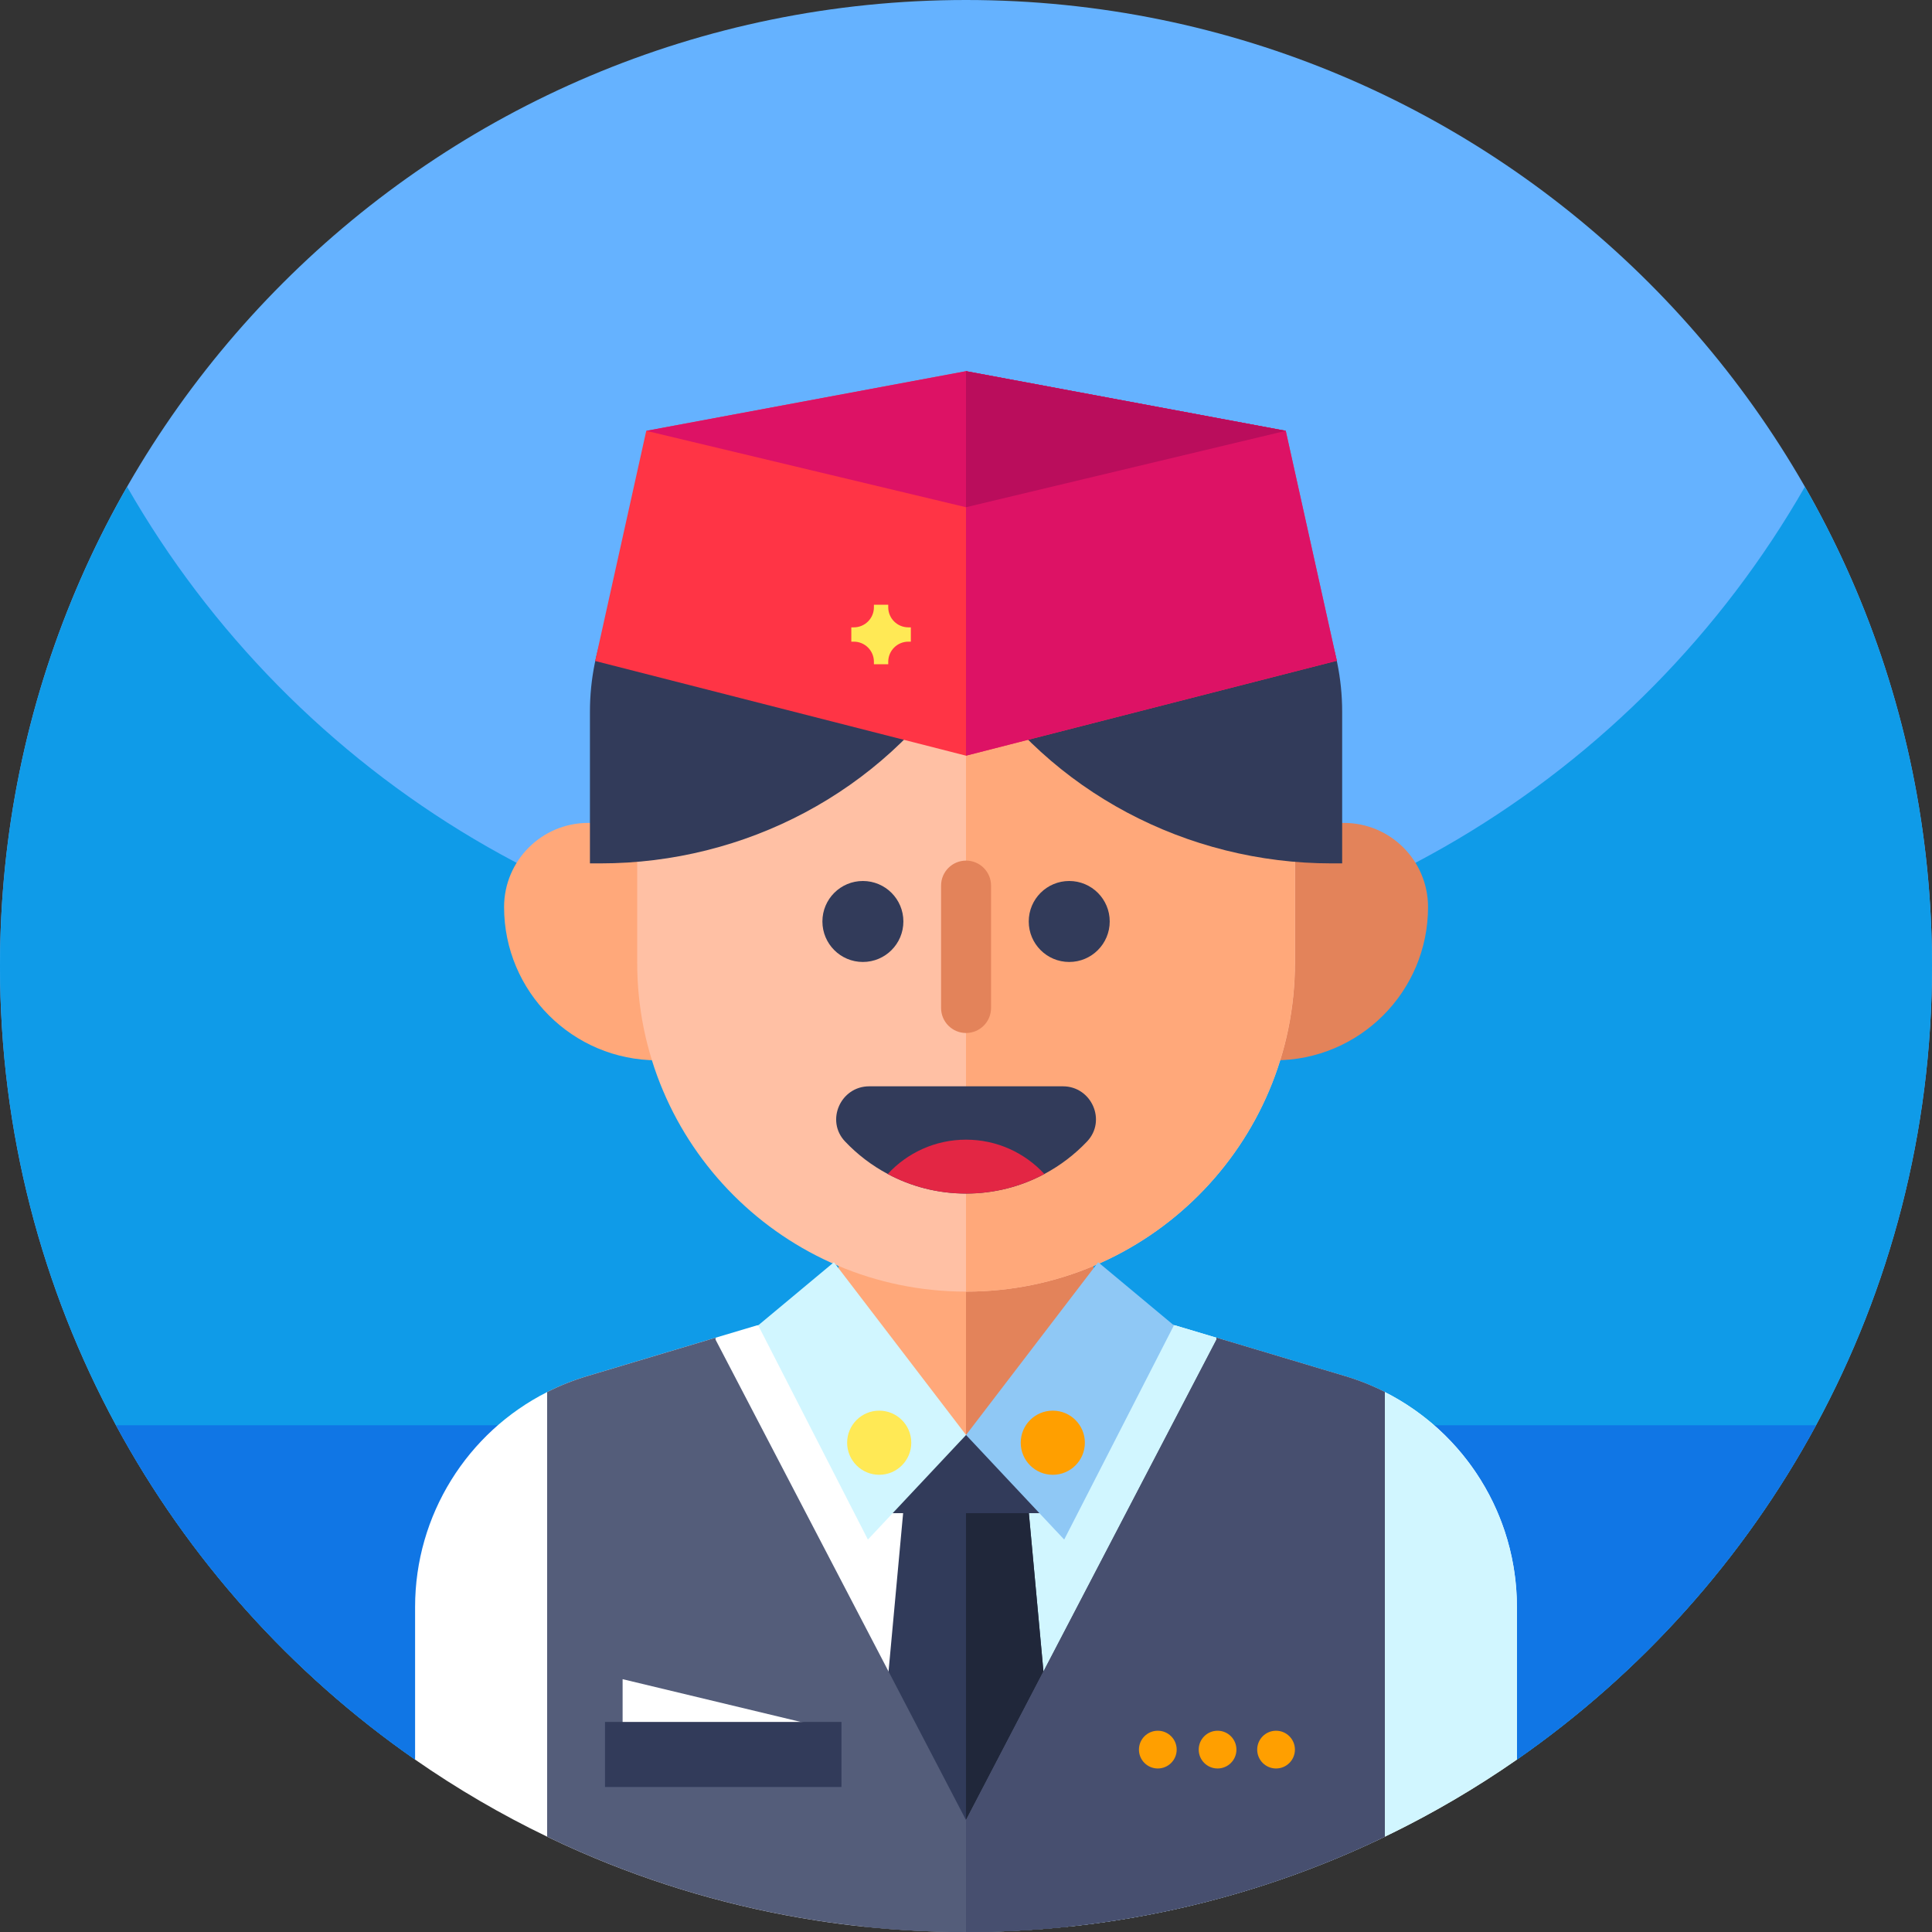
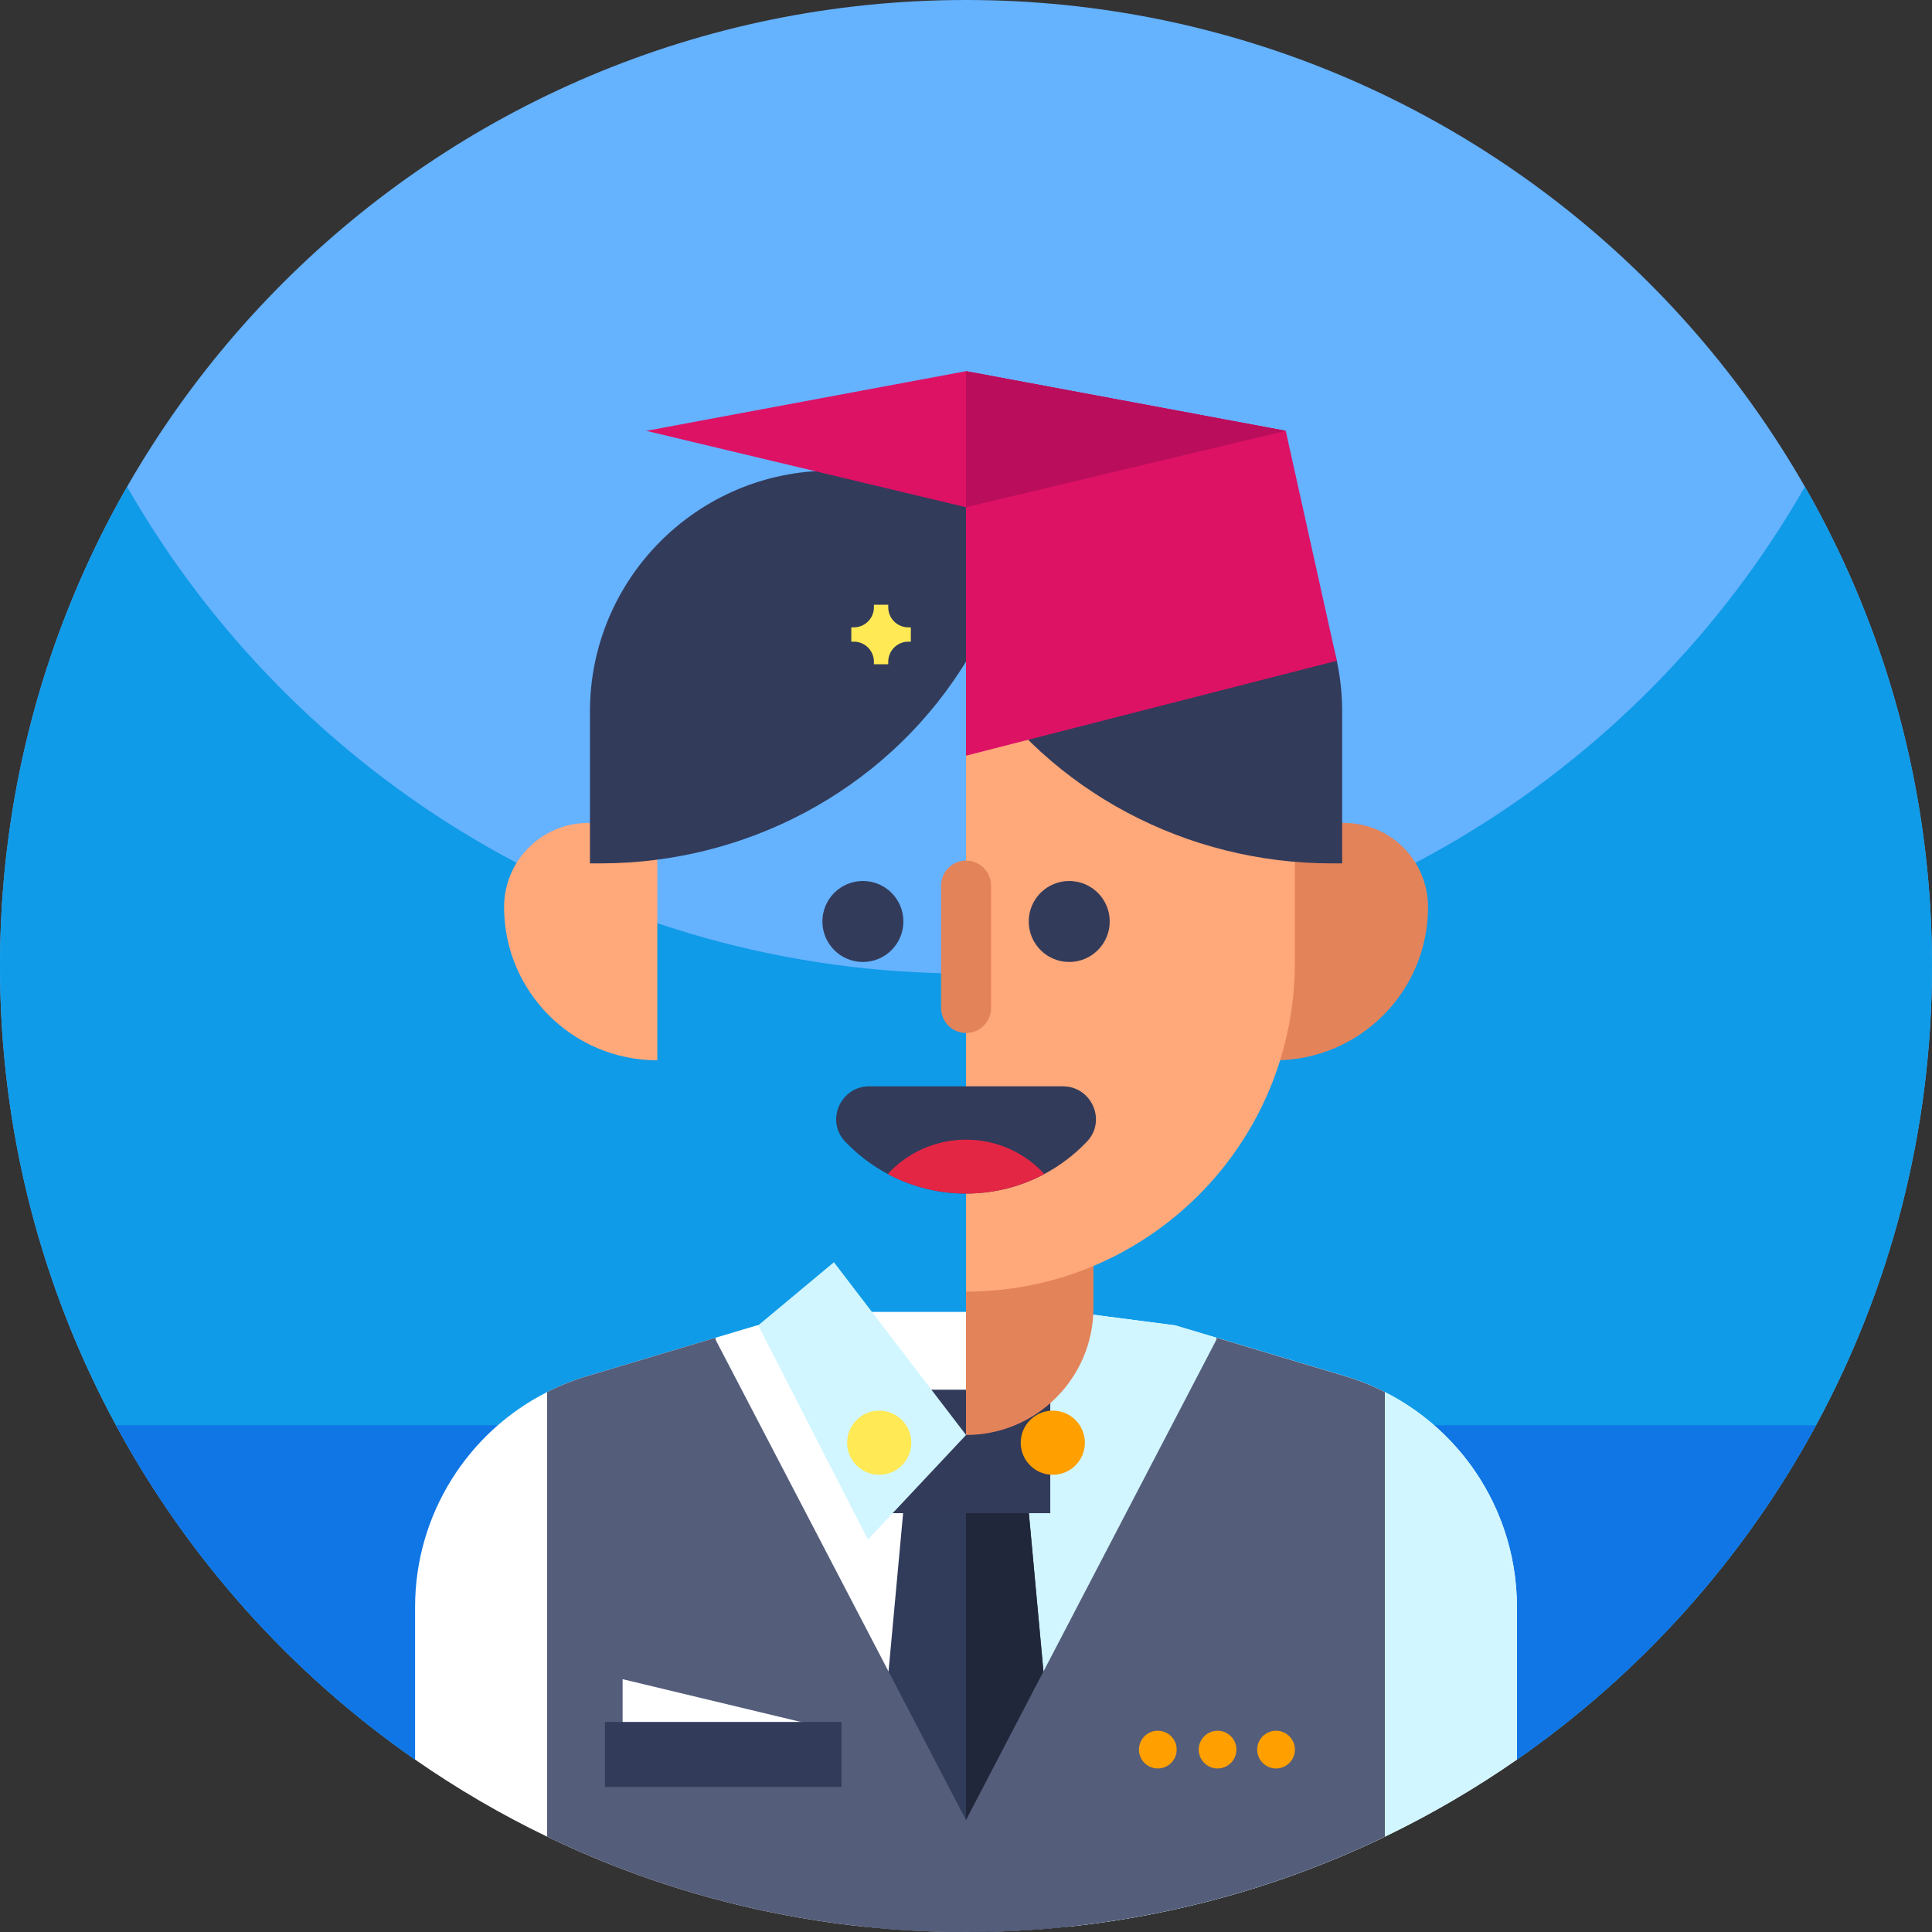
<svg xmlns="http://www.w3.org/2000/svg" width="80" height="80" viewBox="0 0 80 80" fill="none">
  <rect x="0" y="0" width="80" height="80" fill="#333333" stroke="none" />
  <g clip-path="url(#clip0_255_1139)">
    <path d="M80 40C80 46.883 78.261 53.361 75.198 59.016C72.206 64.545 67.948 69.289 62.812 72.861H17.188C12.052 69.289 7.794 64.545 4.802 59.016C1.739 53.361 0 46.883 0 40C0 17.909 17.909 0 40 0C62.091 0 80 17.909 80 40Z" fill="#65B2FF" />
    <path d="M80 40C80 46.883 78.261 53.361 75.197 59.016V59.017C72.205 64.547 67.947 69.291 62.812 72.861H17.188C12.053 69.291 7.795 64.547 4.803 59.017V59.016C1.739 53.361 0 46.883 0 40C0 32.778 1.914 26.005 5.263 20.156C12.156 32.198 25.131 40.312 40 40.312C54.869 40.312 67.845 32.198 74.737 20.156C78.086 26.005 80 32.778 80 40Z" fill="#0F9BE8" />
    <path d="M75.197 59.016V59.017C72.204 64.547 67.947 69.291 62.812 72.861H17.187C12.053 69.291 7.795 64.547 4.803 59.017V59.016H75.197Z" fill="#1076E5" />
    <path d="M62.812 66.54V72.861C61.084 74.062 59.256 75.133 57.344 76.053C56.889 76.273 56.43 76.484 55.966 76.686C52.892 78.025 49.617 78.99 46.2 79.522C45.533 79.626 44.859 79.714 44.181 79.784C42.808 79.926 41.413 80 40 80C38.587 80 37.192 79.926 35.819 79.784C35.141 79.714 34.467 79.626 33.8 79.522C30.383 78.99 27.108 78.025 24.034 76.686C23.57 76.484 23.111 76.273 22.656 76.053C20.744 75.133 18.916 74.062 17.188 72.861V66.54C17.188 62.733 19.347 59.315 22.656 57.642C23.178 57.378 23.727 57.158 24.302 56.986L29.63 55.392L31.344 54.88L35.625 54.323H44.375L48.656 54.88L50.37 55.392L55.698 56.986C56.273 57.158 56.822 57.378 57.344 57.642C60.653 59.315 62.812 62.733 62.812 66.54Z" fill="white" />
-     <path d="M62.812 66.54V72.861C56.342 77.361 48.48 80 40 80V54.323H44.375L48.656 54.88L55.698 56.986C59.92 58.25 62.812 62.133 62.812 66.54Z" fill="#D1F6FF" />
+     <path d="M62.812 66.54V72.861C56.342 77.361 48.48 80 40 80V54.323H44.375L48.656 54.88L55.698 56.986C59.92 58.25 62.812 62.133 62.812 66.54" fill="#D1F6FF" />
    <path d="M44.181 79.785C42.807 79.927 41.412 80 40 80C38.587 80 37.192 79.927 35.818 79.785L37.867 57.552H42.132L44.181 79.785Z" fill="#313B5A" />
    <path d="M44.181 79.785C42.808 79.927 41.413 80 40 80V57.552H42.133L44.181 79.785Z" fill="#20273A" />
    <path d="M57.344 57.642V76.053C56.889 76.273 56.43 76.484 55.966 76.686C52.892 78.025 49.617 78.99 46.2 79.522C45.533 79.626 44.859 79.714 44.181 79.784C42.808 79.927 41.413 80 40 80C38.587 80 37.192 79.927 35.819 79.784C35.141 79.714 34.467 79.626 33.8 79.522C30.383 78.99 27.108 78.025 24.034 76.686C23.57 76.484 23.111 76.273 22.656 76.053V57.642C23.178 57.378 23.727 57.158 24.302 56.986L29.63 55.392V55.473L40 75.364L50.37 55.473V55.392L55.698 56.986C56.273 57.158 56.822 57.378 57.344 57.642Z" fill="#545D7A" />
-     <path d="M57.344 57.642V76.053C56.889 76.273 56.43 76.484 55.966 76.686C52.892 78.025 49.617 78.99 46.2 79.522C45.533 79.626 44.859 79.714 44.181 79.784C42.808 79.927 41.413 80 40 80V75.364L50.37 55.473V55.392L55.698 56.986C56.273 57.158 56.822 57.378 57.344 57.642Z" fill="#474F6F" />
    <path d="M36.511 57.552H43.49V62.657H36.511V57.552Z" fill="#323B5A" />
-     <path d="M45.279 46.631V54.142C45.279 57.056 42.916 59.42 40 59.42C37.086 59.42 34.722 57.056 34.722 54.142V46.631H45.279Z" fill="#FFA87A" />
    <path d="M45.278 46.631V54.142C45.278 57.056 42.916 59.42 40 59.42V46.631H45.278Z" fill="#E3835A" />
    <path d="M24.357 34.075C22.433 34.075 20.873 35.635 20.873 37.559C20.873 41.064 23.714 43.905 27.219 43.905V34.067L24.357 34.075Z" fill="#FFA87A" />
    <path d="M55.648 34.075C57.572 34.075 59.132 35.635 59.132 37.559C59.132 41.064 56.291 43.905 52.786 43.905V34.067L55.648 34.075Z" fill="#E3835A" />
-     <path d="M53.622 34.73V39.864C53.622 47.383 47.527 53.481 40.005 53.483C40.004 53.483 40.004 53.483 40.002 53.483C32.483 53.483 26.385 47.383 26.385 39.864V34.73C26.385 33.955 26.447 33.197 26.575 32.459C27.465 27.153 31.422 22.89 36.56 21.548C37.658 21.262 38.815 21.111 40.002 21.111H40.005C41.196 21.111 42.35 21.262 43.45 21.552C48.586 22.89 52.541 27.153 53.43 32.459C53.557 33.197 53.622 33.955 53.622 34.73Z" fill="#FFC0A4" />
    <path d="M53.617 34.73V39.864C53.617 47.383 47.521 53.482 40 53.483V21.112C41.191 21.112 42.345 21.264 43.444 21.552C48.582 22.891 52.536 27.154 53.425 32.46C53.552 33.197 53.617 33.956 53.617 34.73Z" fill="#FFA87A" />
    <path d="M35.73 39.833C36.657 39.833 37.407 39.082 37.407 38.156C37.407 37.23 36.657 36.48 35.73 36.48C34.804 36.48 34.054 37.23 34.054 38.156C34.054 39.082 34.804 39.833 35.73 39.833Z" fill="#323B5A" />
    <path d="M44.274 39.833C45.2 39.833 45.951 39.082 45.951 38.156C45.951 37.23 45.2 36.48 44.274 36.48C43.348 36.48 42.598 37.23 42.598 38.156C42.598 39.082 43.348 39.833 44.274 39.833Z" fill="#323B5A" />
    <path d="M44.013 44.982C45.198 44.982 45.829 46.404 45.014 47.265C44.503 47.804 43.906 48.26 43.246 48.612C42.279 49.13 41.175 49.422 40.002 49.422C38.829 49.422 37.725 49.13 36.759 48.612C36.098 48.26 35.502 47.804 34.991 47.265C34.176 46.404 34.807 44.982 35.992 44.982H44.013Z" fill="#323B5A" />
    <path d="M40.002 42.774C39.431 42.774 38.968 42.31 38.968 41.739V36.67C38.968 36.099 39.431 35.636 40.002 35.636C40.574 35.636 41.037 36.099 41.037 36.67V41.739C41.037 42.31 40.574 42.774 40.002 42.774Z" fill="#E3835A" />
    <path d="M43.246 48.613C42.279 49.13 41.175 49.423 40.002 49.423C38.829 49.423 37.725 49.13 36.759 48.613C37.566 47.739 38.72 47.191 40.002 47.191C41.285 47.191 42.439 47.739 43.246 48.613Z" fill="#E32644" />
    <path d="M40.002 59.42L34.531 52.266L31.395 54.88L35.938 63.75L40.002 59.42Z" fill="#D1F6FF" />
-     <path d="M40.002 59.42L45.473 52.266L48.609 54.88L44.066 63.75L40.002 59.42Z" fill="#8FC8F5" />
    <path d="M45.596 19.489H41.623C40.728 19.489 40.002 20.215 40.002 21.111C40.002 20.215 39.276 19.489 38.38 19.489H34.408C28.896 19.489 24.428 23.957 24.428 29.469V35.751H24.861C30.853 35.751 36.504 32.789 39.768 27.764C39.847 27.642 39.925 27.519 40.002 27.395C40.08 27.521 40.159 27.646 40.24 27.77C43.504 32.791 49.15 35.751 55.139 35.751H55.576V29.469C55.576 23.957 51.108 19.489 45.596 19.489Z" fill="#323B5A" />
-     <path d="M55.355 27.361L40 31.291L24.645 27.37L26.76 17.84L40 15.37L53.241 17.84L55.355 27.361Z" fill="#FF3445" />
    <path d="M55.354 27.361L40 31.291V15.37L53.24 17.84L55.354 27.361Z" fill="#DD1265" />
    <path d="M53.241 17.84L40 21.014V21.003L26.76 17.84L40 15.37L53.241 17.84Z" fill="#DD1265" />
    <path d="M37.716 25.977H37.613C37.153 25.977 36.78 25.605 36.78 25.145V25.041H36.187V25.145C36.187 25.605 35.814 25.977 35.355 25.977H35.251V26.57H35.355C35.814 26.57 36.187 26.943 36.187 27.403V27.506H36.78V27.403C36.78 26.943 37.153 26.57 37.613 26.57H37.716V25.977Z" fill="#FFE955" />
    <path d="M53.241 17.84L40 21.003V15.37L53.241 17.84Z" fill="#BA0D5C" />
    <path d="M36.406 61.068C37.14 61.068 37.734 60.473 37.734 59.74C37.734 59.006 37.14 58.412 36.406 58.412C35.673 58.412 35.078 59.006 35.078 59.74C35.078 60.473 35.673 61.068 36.406 61.068Z" fill="#FFE955" />
    <path d="M43.594 61.068C44.327 61.068 44.922 60.473 44.922 59.74C44.922 59.006 44.327 58.412 43.594 58.412C42.86 58.412 42.266 59.006 42.266 59.74C42.266 60.473 42.86 61.068 43.594 61.068Z" fill="#FF9F00" />
    <path d="M25.781 72.24V69.531L33.594 71.406V72.24H25.781Z" fill="white" />
    <path d="M25.052 71.302H34.843V73.995H25.052V71.302Z" fill="#323B5A" />
    <path d="M52.839 73.229C53.27 73.229 53.62 72.879 53.62 72.448C53.62 72.016 53.27 71.666 52.839 71.666C52.407 71.666 52.058 72.016 52.058 72.448C52.058 72.879 52.407 73.229 52.839 73.229Z" fill="#FF9F00" />
    <path d="M50.417 73.229C50.849 73.229 51.198 72.879 51.198 72.448C51.198 72.016 50.849 71.666 50.417 71.666C49.986 71.666 49.636 72.016 49.636 72.448C49.636 72.879 49.986 73.229 50.417 73.229Z" fill="#FF9F00" />
    <path d="M47.942 73.229C48.374 73.229 48.724 72.879 48.724 72.448C48.724 72.016 48.374 71.666 47.942 71.666C47.511 71.666 47.161 72.016 47.161 72.448C47.161 72.879 47.511 73.229 47.942 73.229Z" fill="#FF9F00" />
  </g>
  <defs>
    <clipPath id="clip0_255_1139">
      <rect width="80" height="80" fill="white" />
    </clipPath>
  </defs>
</svg>